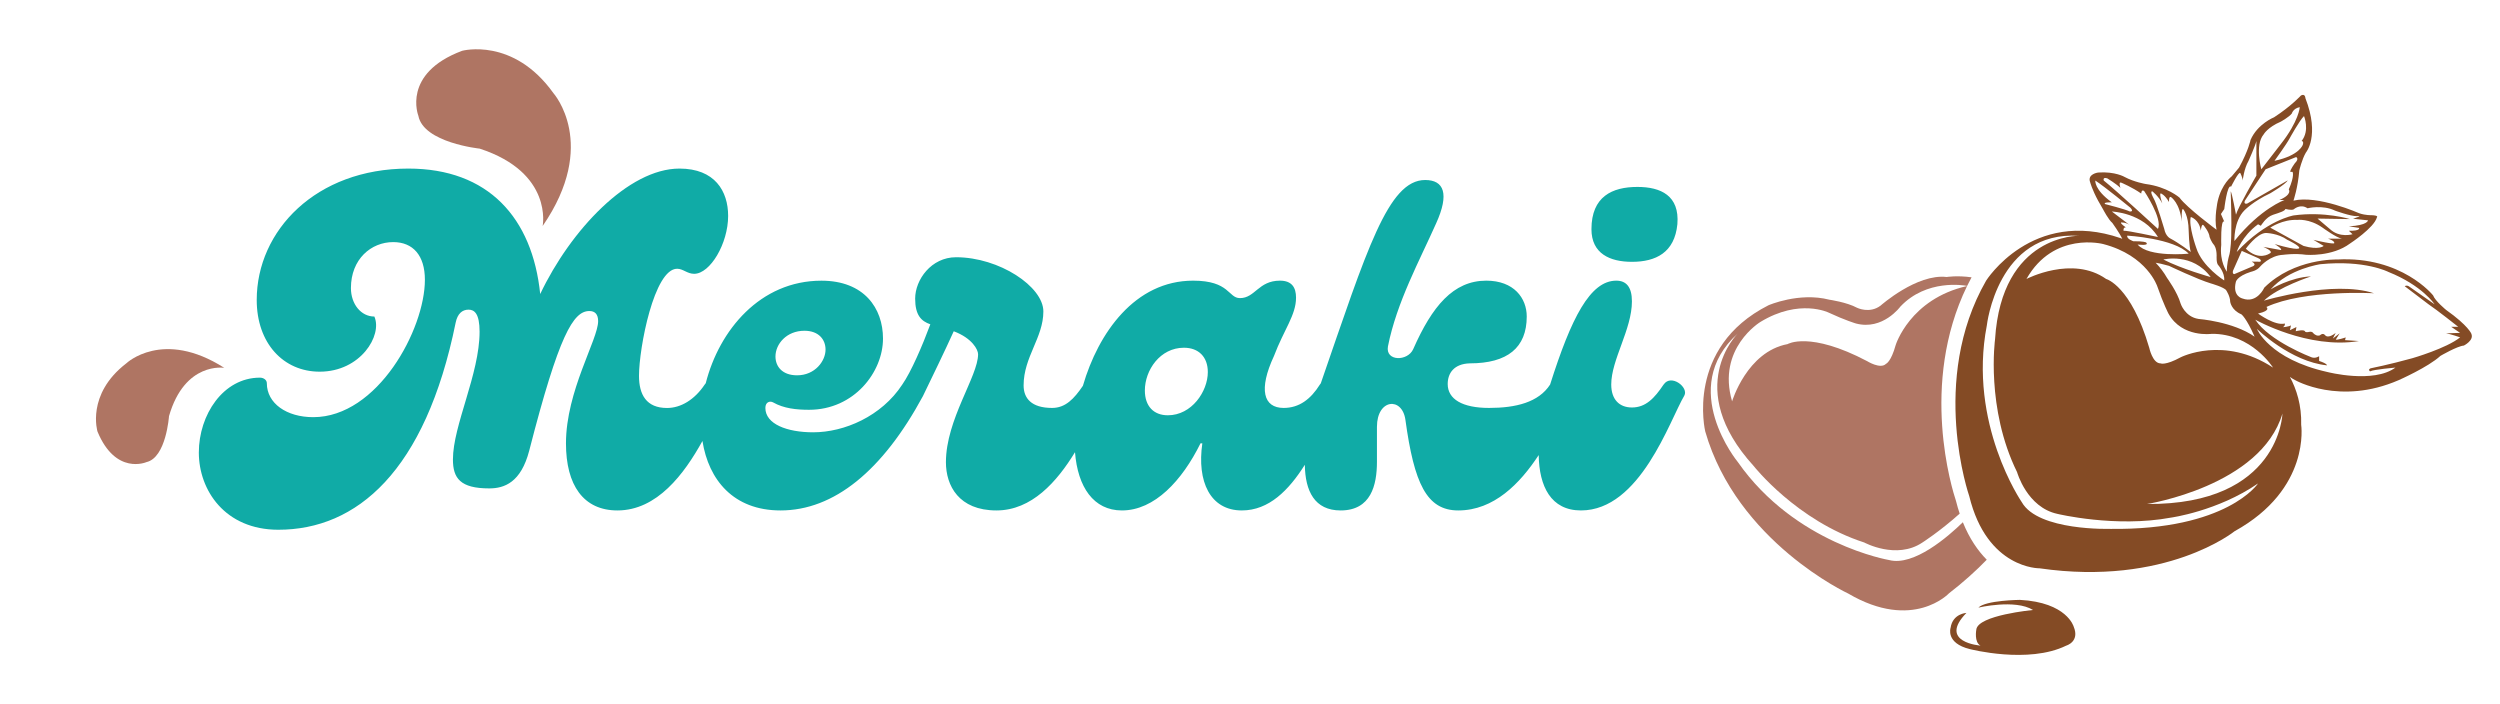
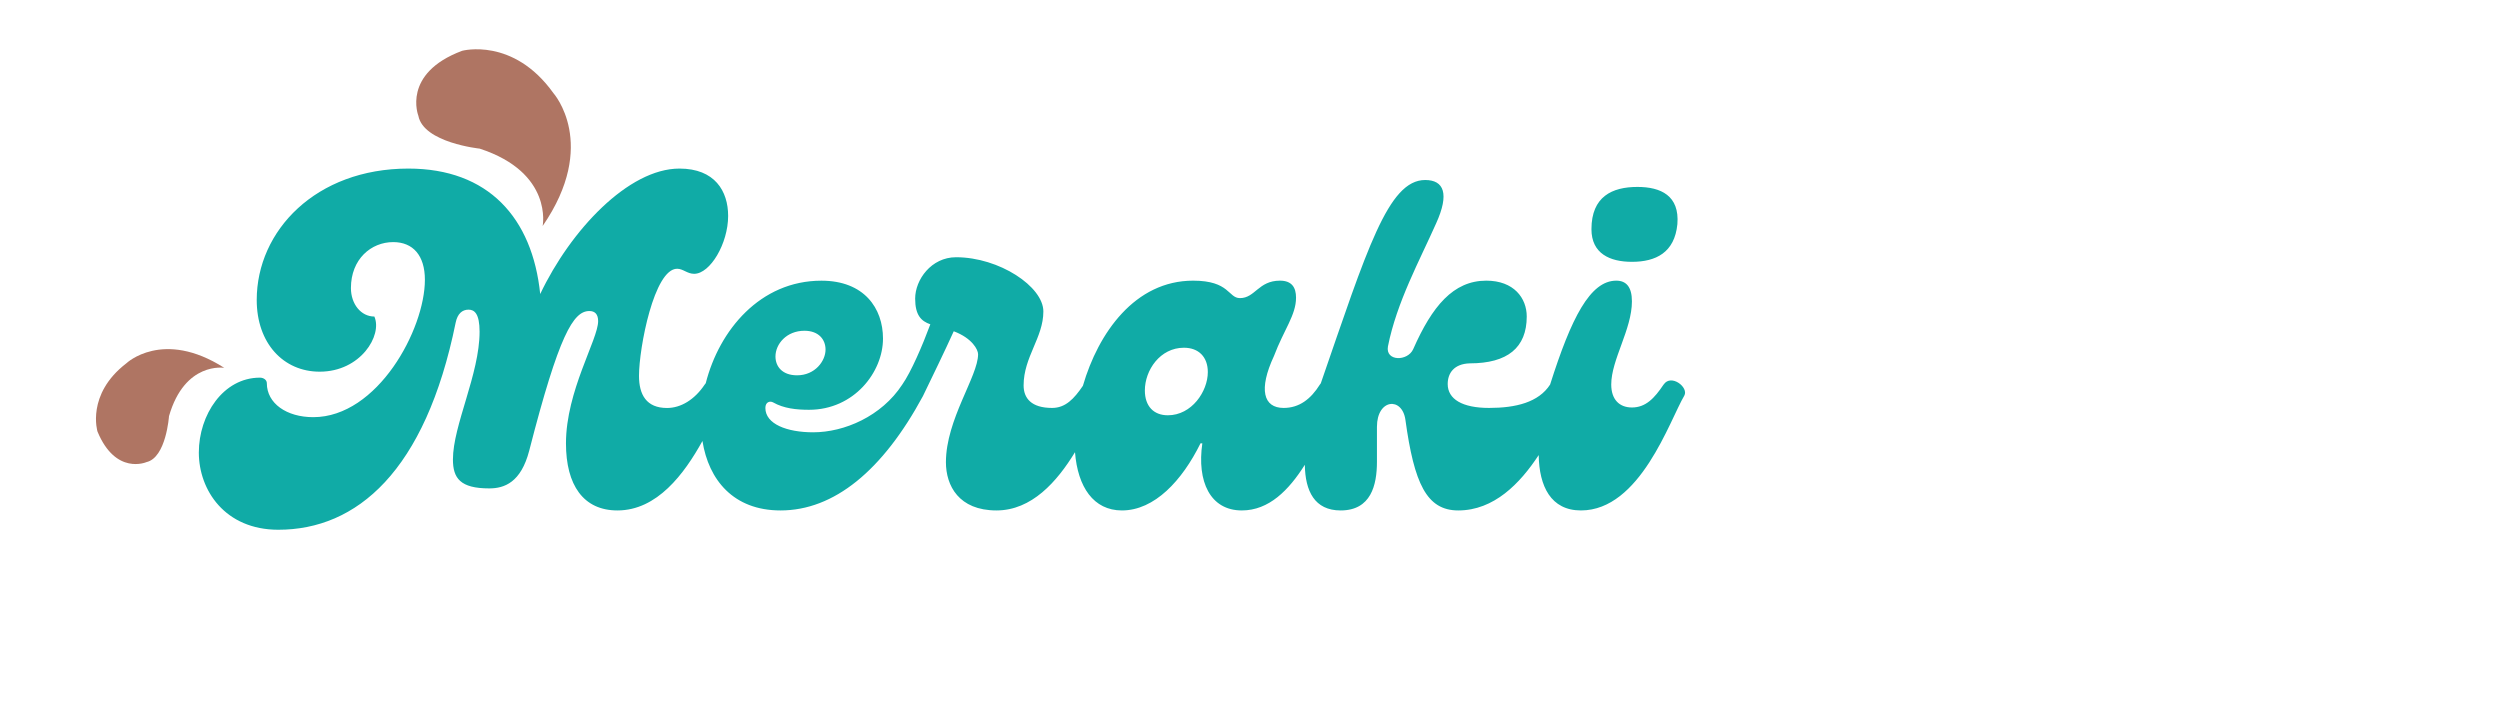
<svg xmlns="http://www.w3.org/2000/svg" id="Capa_1" viewBox="0 0 1051.46 296.17">
  <defs>
    <style>.cls-1{fill:none;}.cls-2{fill:#10aba6;}.cls-3{fill:#af7563;}.cls-4{fill:#844b25;}</style>
  </defs>
  <path class="cls-2" d="M686.35,110.12c10.05,0,17.97-3.87,19.13-15.85.97-11.98-6.96-15.65-16.81-15.65-10.63,0-19.33,4.06-19.33,17.78,0,10.24,7.73,13.72,17.01,13.72Z" />
  <path class="cls-2" d="M699.69,161.72c-3.87,5.8-7.54,9.66-13.33,9.66-5.22,0-8.7-3.29-8.7-9.66,0-10.43,8.7-23.19,8.7-34.98,0-6.18-2.51-8.7-6.57-8.7-11.02,0-18.94,15.65-27.83,43.67,0,0,0,0,0,.01-4.83,7.53-14.49,9.85-25.69,9.85s-17.39-3.67-17.39-10.05c0-4.64,2.71-8.5,9.28-8.7,15.85,0,23.96-6.57,23.96-19.71,0-7.73-5.41-15.07-17.01-15.07-13.91,0-22.8,10.82-30.73,28.79-2.32,5.22-11.79,5.22-10.63-1.16,3.67-18.55,13.34-36.14,20.29-51.79,5.6-12.37,3.29-18.17-4.64-18.17-15.61,0-24.49,29.4-43.9,85.52-.12.15-.24.3-.36.48-3.87,6.18-8.7,9.86-15.27,9.86-8.5,0-10.63-7.73-4.06-21.84,4.25-11.21,9.28-17.2,9.28-24.54,0-4.25-1.74-7.15-6.76-7.15-9.08,0-10.44,7.34-16.81,7.34-5.02,0-4.25-7.34-19.71-7.34-24.44,0-39.89,21.93-46.36,44.22-3.73,5.5-7.35,9.31-12.96,9.31-8.7,0-11.98-4.06-11.98-9.47,0-11.98,8.31-20.1,8.31-31.11,0-10.44-18.55-22.8-36.72-22.8-10.44,0-17.2,9.47-17.2,17.39,0,6.96,2.51,9.47,6.38,10.82-3.29,8.89-8.12,20.1-11.79,25.32,0,.01-.01.02-.02.03-8.7,13.31-24.34,20.07-37.47,20.07-11.02,0-20.1-3.48-20.1-10.24,0-2.51,1.93-3.09,3.29-2.32,4.44,2.51,9.66,3.09,15.07,3.09,18.94,0,31.11-15.85,31.11-29.95,0-12.75-7.92-24.35-25.9-24.35-25.74,0-42.99,20.82-48.65,43.13-.15.16-.29.34-.43.55-4.25,6.38-10.05,9.86-15.85,9.86-8.7,0-11.79-5.6-11.79-13.53,0-11.79,6.38-45.03,16.04-45.03,2.51,0,4.25,2.13,7.15,2.13,6.76,0,14.3-12.75,14.3-24.35,0-10.44-5.6-19.91-20.48-19.91-21.45,0-45.8,25.9-58.56,52.76-3.29-32.08-21.84-52.76-55.46-52.76-38.84,0-63.77,26.09-63.77,55.27,0,18.17,11.21,30.15,26.48,30.15,17.2,0,26.48-15.27,23-23.19-5.6,0-9.86-5.22-9.86-11.98,0-12.17,8.5-19.33,17.78-19.33,8.31,0,13.33,5.6,13.33,15.85,0,20.87-19.91,57.78-46.96,57.78-11.21,0-19.52-5.8-19.52-14.3,0-1.35-1.35-2.32-2.9-2.32-15.46,0-25.7,15.65-25.7,31.5s11.02,32.47,33.43,32.47c32.85,0,61.84-24.35,74.6-87.16.77-3.67,2.71-5.41,5.41-5.41,2.51,0,4.64,1.74,4.64,9.28,0,17.78-11.21,39.42-11.21,53.72,0,7.92,3.09,12.18,15.27,12.18,6.38,0,13.33-2.51,16.81-15.85,12.56-48.89,18.55-58.75,25.32-58.75,2.32,0,3.67,1.35,3.67,4.25,0,7.73-13.53,29.37-13.53,51.4,0,17.59,7.34,28.22,21.64,28.22,16.7,0,28.1-15.37,35.76-29.21,2.59,16.34,13.02,29.21,32.84,29.21,22.42,0,42.9-16.62,59.91-48.12.07-.13.13-.25.18-.38,3.15-6.5,9.35-19.28,12.76-26.86,7.73,2.9,10.24,7.73,10.24,9.66,0,9.28-13.53,27.44-13.53,45.41,0,9.86,5.41,20.29,21.26,20.29,14.82,0,25.46-12.1,33.03-24.5,1.14,14.66,7.81,24.5,19.73,24.5,13.72,0,25.32-12.56,33.05-28.22h.77c-2.32,16.04,3.29,28.22,16.62,28.22,11.4,0,19.75-8.52,26.49-19.2.16,11.04,4.08,19.2,15.06,19.2,12.76,0,15.27-10.63,15.27-20.48v-14.69c0-11.79,10.63-12.75,11.98-2.9,3.67,26.67,8.89,38.07,22.22,38.07,15.01,0,25.97-11.32,33.83-23.29.2,13.11,5.1,23.29,17.77,23.29,24.93,0,37.3-37.88,43.48-48.31,1.93-3.48-5.6-9.28-8.7-4.64ZM338.32,139.11c5.99,0,8.89,3.67,8.89,7.92,0,4.83-4.44,10.82-11.98,10.82-6.18,0-9.08-3.67-9.08-7.92,0-5.22,4.64-10.82,12.18-10.82ZM491.17,174.66c-5.99,0-9.66-3.87-9.66-10.44,0-8.5,6.38-17.97,16.43-17.97,6.18,0,10.05,3.87,10.05,10.24,0,8.12-6.76,18.17-16.81,18.17Z" />
-   <path class="cls-4" d="M855.06,256.55s-23.27,2.17-23.86,8.28c0,0-.99,5.32,1.77,6.7,0,0-18.04-1.33-5.92-13.75,0,0-5.77.25-6.66,6.26,0,0-2.22,6.46,8.13,8.97,0,0,24.55,6.36,40.52-1.48,0,0,5.77-1.63,3.11-7.99,0,0-2.81-10.2-22.63-11.24,0,0-14.35.15-17.45,3.25,0,0,15.48-3.65,22.97.99Z" />
  <path class="cls-1" d="M799.27,128.93s-7.37,10.15-18.72,7.12c0,0-4.48-1.33-11.44-4.56,0,0-12.27-6.08-28.7,3.9,0,0-18.45,11.09-11.93,33.41,0,0,6.23-20.87,23.33-24.07,0,0,9.26-5.58,33.44,7.15,0,0,5.63,3.54,7.97,1.13,0,0,2.08-.73,4.06-7.87,0,0,5.96-19.4,30.03-24.84,0-.02.02-.03.03-.05-1.35-.26-17.05-2.96-28.07,8.68Z" />
-   <path class="cls-1" d="M784.07,228.17c-28.45-9.18-46.52-32.19-46.52-32.19-29.93-32.87-6.72-55.68-6.72-55.68-25.51,23.06.07,54.04.07,54.04,24.1,34.49,63.6,41.2,63.6,41.2,10.43,2.73,24.88-9.88,31.03-15.89-.47-1.16-.91-2.36-1.33-3.62-8.57,7.65-15.73,12.18-15.73,12.18-10.9,7.28-24.4-.04-24.4-.04Z" />
-   <path class="cls-3" d="M825.54,219.65c-6.16,6.01-20.61,18.62-31.03,15.89,0,0-39.5-6.71-63.6-41.2,0,0-25.58-30.98-.07-54.04,0,0-23.21,22.81,6.72,55.68,0,0,18.07,23.01,46.52,32.19,0,0,13.5,7.32,24.4.04,0,0,7.16-4.53,15.73-12.18-.56-1.69-1.08-3.45-1.55-5.33-1.6-4.78-15.47-49.09,4.66-90.4-24.07,5.44-30.03,24.84-30.03,24.84-1.98,7.14-4.06,7.87-4.06,7.87-2.33,2.41-7.97-1.13-7.97-1.13-24.18-12.73-33.44-7.15-33.44-7.15-17.1,3.19-23.33,24.07-23.33,24.07-6.52-22.32,11.93-33.41,11.93-33.41,16.43-9.98,28.7-3.9,28.7-3.9,6.95,3.24,11.44,4.56,11.44,4.56,11.34,3.03,18.72-7.12,18.72-7.12,11.02-11.64,26.72-8.94,28.07-8.68.59-1.21,1.21-2.41,1.86-3.62-6.13-.85-10.46-.13-10.46-.13-12.57-1.48-27.81,12.04-27.81,12.04-4.65,3.52-9.92.89-9.92.89-4.32-2.34-11.63-3.38-11.63-3.38-12.74-3.29-25.62,2.35-25.62,2.35-35.15,17.84-26.57,53.07-26.57,53.07,13.35,46.46,60.1,68.15,60.1,68.15,27.3,16.03,42.41-.08,42.41-.08,6.05-4.67,11.31-9.42,15.88-14.13-3.74-3.79-7.27-8.89-10.04-15.74Z" />
-   <path class="cls-4" d="M1039.43,140.4s-1.19-3.35-10.65-10.06c0,0-4.58-3.75-5.47-6.11,0,0-13.16-16.56-40.37-15.09,0,0-18.04-.59-30.61,11.83,0,0-3,6.83-9.17,4.58,0,0-4.29-.87-2.81-6.94,0,0,.3-2.37,6.36-4.3,0,0,2.51-.44,3.89-2.22,0,0,4.04-4.73,9.76-4.93,0,0,4.73-.69,9.56,0,0,0,10.94.89,18.44-4.73,0,0,10.16-6.61,11.34-11.04,0,0,.89-.79-2.37-.89,0,0-2.37.1-5.03-.79,0,0-17.55-7.79-27.71-5.32,0,0,1.87-5.42,2.46-12.72,0,0,1.08-4.63,2.76-7.49,0,0,6.01-6.95-.2-22.92,0,0-.07-2.07-1.85-1.11,0,0-4.14,4.51-11.31,9.17,0,0-6.95,2.74-9.91,9.54,0,0-.79,4.24-4.83,11.63,0,0-.79.99-3.06,3.65,0,0-4.24,3.16-5.92,10.45,0,0-1.58,7-.49,12.03,0,0-12.42-9.17-15.58-13.51,0,0-5.13-4.54-14.2-5.72,0,0-4.83-.79-8.87-2.96,0,0-3.94-2.37-11.14-1.87,0,0-4.73.59-3.35,4.14,0,0,.79,3.01,3.35,7.74l2.12,3.7s2.22,4.29,3.85,5.62c0,0,3.06,4.24,4.18,6.71-.43-.2-.68-.3-.68-.3-37.27-12.82-56.59,17.87-56.59,17.87-24.06,41.93-7.1,90.59-7.1,90.59,7.49,30.76,29.58,30.39,29.58,30.39,53.24,7.71,82.03-15.6,82.03-15.6,32.14-17.75,28-44.76,28-44.76.23-8.18-1.96-14.94-4.75-20.15.75.55,1.51,1.04,2.23,1.37,0,0,18.68,10.8,43.53,0,0,0,12.42-5.47,17.55-10.2,0,0,7.1-4.14,9.86-4.34,0,0,4.34-2.17,3.16-4.93ZM942.71,132.22s2.07,1.47,5.54,9.38c-9.14-6.37-23.59-7.46-23.59-7.46-5.77-.89-7.54-6.51-7.54-6.51-1.33-4.73-5.67-10.7-5.67-10.7-1.37-2.42-3.04-4.56-4.81-6.43,1.15.18,3.02.56,5.6,1.31,0,0,12.13,5.77,17.6,7.39,0,0,5.77,1.63,6.51,2.96,0,0,1.63,2.51,1.63,4.73,0,0,.44,3.55,4.73,5.32ZM902.58,101.95s-1.06-.54-5.32-.49c0,0-2.96-.97-2.56-2.36,0,0,19.71,1.11,25.83,7.59,0,0-16.76,1.68-21.49-3.85,0,0,5.23.69,3.55-.89ZM929.79,116.54s-12.03-3.35-19.92-7.39c0,0,12.23-3.06,19.92,7.39ZM950.59,110.08l-3.52-.05c2.59,1.43,0,2.14,0,2.14l-7.33,3.11c-.97,0-.58-1.4-.58-1.4l3.7-8.36,6.85,3.03c1.92.89.89,1.53.89,1.53ZM956.68,102.64s3.65,2.22,2.56,2.51l-7.37-1.33s4.81,1.92,2.66,2.81c0,0-4.46,3.25-9.96-2.03,0,0,4.62-6.47,8.4-6.62,0,0,5.11.07,9.03,2.88,0,0,5.03,2.36,5.03,3.4,0,0,.44,1.56-10.35-1.62ZM981.75,102.29s0,.65-8.78-1.42l4.34,2.56s-1.97,1.87-8.48,0l-14-7.69s5.21-3.55,11.38-3.25c0,0,4.99-.69,10.61,3.25,0,0,5.92,4.34,8.18,4.63h-5.92s2.96.87,2.66,1.91ZM964.71,88.04s2.77-2.51,5.8-.44c0,0,6.29-1.59,11.61,1,0,0,6.51,2.38,9.17,2.31.11,0,.22-.01.32-.02,2.42-.3-1.95,1.11-1.95,1.11l6.29.67s-.15,2.14-8.06,2.51l4.29.67s.74,1.31-4.29,1.21l1.55,1.45s-5.4,1.66-9.47-2.13l-5.25-4.45,13.68.22s-10.72-3.33-23.74-1.55c0,0-11.51,1.95-23.93,15.38,0,0,1.97-6.56,8.97-11.65l1.18.63s2.07-3.65,5.13-4.63c3.06-.99,4.93-1.58,5.23-2.46,0,0,2.39.7,3.46.18ZM965.19,68.63s-2.09,2.86-1.93,3.65h.95s.99,1.48-1.58,7.39c0,0,1.64,2.07-3.96,4.44h2.19s-10.01,3.47-21.1,17.25c0,0-.39-8.28,4.24-12.92,0,0,3.75-3.85,10.75-7.1,0,0,6.61-3.85,7.42-5.47l-17.08,9.76s-1.55.44-.96-1.18l8.75-13.26,12.82-5.13s1.48.59-.49,2.56ZM969.03,48.81s2.52,6.01-1.01,10.5c0,0,1.01-.05.52,1.53,0,0-1.28,4.54-11.93,6.8,0,0,5.03-6.9,6.41-9.51,0,0,4.14-7.54,6.01-9.32ZM952.07,56.5s1.63-2.96,7.17-5.32c0,0,3.57-1.97,4.66-3.45,0,0,.59-2.17,3.35-2.66,0,0-.34,5.82-8.01,15.58,0,0-6.06,7.86-8.16,10.55,0,0-2.86-10.16.99-14.69ZM935.49,87.95s1.21-10.65,2.88-9.47c0,0,3.16-6.41,3.85-5.72,0,0,1.01,1.92,1.01,3.18,0,0,.59-5.1,2.44-8.21,0,0,2.96-6.58,3.33-8.43v14.57s-7.84,13.53-8.58,16.42c0,0-1.7-9.25-2.22-9.84,0,0,.44,12.73.22,18.64,0,0-.07,6.21-1.04,8.94,0,0-.91,3.3-.79,6.24,0,0-3.16-4.09-2.37-11.27,0,0-.34-10.94,1.26-9.8l-1.39-3.19,1.39-2.07ZM921.41,91.25s3.55,1.01,4.21,5.79c0,0,.3-3.5,1.26-2.17,0,0,2.29,2.74,2.44,4.81,0,0,.67,1.99,1.85,3.33,0,0,1.11,1.26,1.11,4.51,0,0-.22,3.25.74,4.07,0,0,2.77,3.11,2.44,6.36,0,0-9.32-5.84-11.76-13.75,0,0-3.33-9.32-2.29-12.94ZM905.22,80.46s2.59,1.95,4.21,5.12c0,0-1.48-4.3-.59-4.23,0,0,1.63.52,3.4,3.62,0,0-.12-2.66.86-2.07,0,0,3.8,2.51,4.46,10.31,0,0-.15-6.17.67-5.21,0,0,2.22,2.42,2.29,9.05,0,0,.15,6.63.89,8.92,0,0-5.1-3.85-8.65-5.69,0,0-1.92-.89-2.51-3.99,0,0-3.18-10.8-4.51-12.94,0,0-1.7-2.96-.52-2.88ZM886.36,75.06s3.89,2.37,5.46,3.99c0,0-.95-2.81.38-2.22,0,0,4.73,2,8.36,4.58,0,0,.07-2,1.26-1.04,0,0,7.87,11.68,5.77,15.9,0,0-17.83-16.42-22.78-20.34,0,0-.59-1.63,1.55-.89ZM885.4,85.85c-1.11-.89,2.81-.74,2.81-.74-7.5-5.4-6.95-9.17-6.95-9.17,3.99,2.59,14.79,11.46,14.79,11.46,1.63,1.77-.3,1.55-.3,1.55-1.85-.96-10.35-3.11-10.35-3.11ZM892.08,93.57s2.07-.15,3.75,1.18l-7.62-5.79s13.18.44,19.38,10.72c0,0-13-2.81-14.48-2.64,0,0-.2-1.5.99-1.41,0,0-2.42-1.58-2.02-2.07ZM884.58,102.64c18.6,4.85,22.78,17.9,22.78,17.9,2.51,7.25,4.68,11.39,4.68,11.39,5.72,10.25,18.14,8.48,18.14,8.48,16.76-.2,25.83,14.2,25.83,14.2-20.71-13.61-38.85-4.34-38.85-4.34-6.51,3.55-8.48,2.56-8.48,2.56-3.35,0-4.73-6.51-4.73-6.51-7.69-26.23-18.14-28.99-18.14-28.99-14.2-10.06-33.52,0-33.52,0,11.49-20.21,32.29-14.69,32.29-14.69ZM887.59,222.43s-30.37.99-37.27-11.24c0,0-22.68-33.03-14.69-74.34,0,0,4.44-39.93,38.75-37.66,0,0-32.54-.79-35.3,43.58,0,0-3.94,28.99,9.27,55.81,0,0,4.14,14.79,16.96,17.55,0,0,24.45,5.92,47.72,1.58,0,0,19.66-2.68,36.68-14.39,0,0-13.01,19.72-62.12,19.13ZM902.97,211.98s47.92-7.49,56.99-38.06c0,0-.99,38.45-56.99,38.06ZM1034.7,141.88c-5.72,4.63-20.11,8.78-20.11,8.78-9.56,2.66-17.6,4.26-17.6,4.26-1.26.59-.15,1.26-.15,1.26,1.55-.81,10.65-1.58,10.65-1.58-9.32,6.85-28.59,1.87-28.59,1.87-24.53-5.47-29.68-18.14-29.68-18.14,0,0,14.2,13.85,29.5,15.33,0,0,.07-.74-3.33-1.85v-2s-1.55,1.11-3.25.44c0,0-17.71-6.72-23.61-15.8,0,0,22.18,12.54,43.58,8.99l-5.82-.39.3-1.13s-3.75,1.23-4.19.89l1.63-2.61-2.86,2.17,1.18-2.37s-3.06,2.66-4.49.94c0,0-.75-1.16-2.17.11l-.3.07-.3.04c-1.26.07-2.22-1.11-2.22-1.11-.52-.89-2.14-.37-2.14-.37-.96.15-1.26-.22-1.26-.22-.22-1.11-3.92-.15-3.92-.15l.3-1.77-2.74,1.33.44-2.02c-1.18.64-3.4.76-3.4.76,1.11-.67.81-1.55.81-1.55-4.07,1.11-11.26-4.19-11.26-4.19,5.72-1.28,3.5-2.76,3.5-2.76,16.09-7.43,45.26-5.77,45.26-5.77-17.16-5.62-46.29,3.11-46.29,3.11,6.06-5.77,19.82-10.2,19.82-10.2-8.58.3-17.01,5.47-17.01,5.47,7.69-8.73,20.95-10.6,20.95-10.6,18.73-1.87,28.59,3.25,28.59,3.25,14.3,5.72,19.42,13.61,19.42,13.61l-10.85-7.59c-1.13-.59-1.68,0-1.68,0l9.86,7.49c3.55,2.37,12.62,9.56,12.62,9.56h-2.96l3.75,2.56-5.92.2c1.67.2,5.92,1.68,5.92,1.68Z" />
  <path class="cls-3" d="M228.23,95.05s4.53-22.41-26.48-32.54c0,0-23.64-2.46-25.79-13.82,0,0-7.06-17.81,18.42-27.33,0,0,21.49-5.83,38.38,17.81,0,0,19.18,21.48-4.53,55.88Z" />
  <path class="cls-3" d="M94.32,154.71s-16.6-2.75-23.24,20.32c0,0-1.19,17.45-9.49,19.33,0,0-12.91,5.66-20.58-12.84,0,0-4.85-15.65,12.1-28.69,0,0,15.3-14.66,41.21,1.88Z" />
</svg>